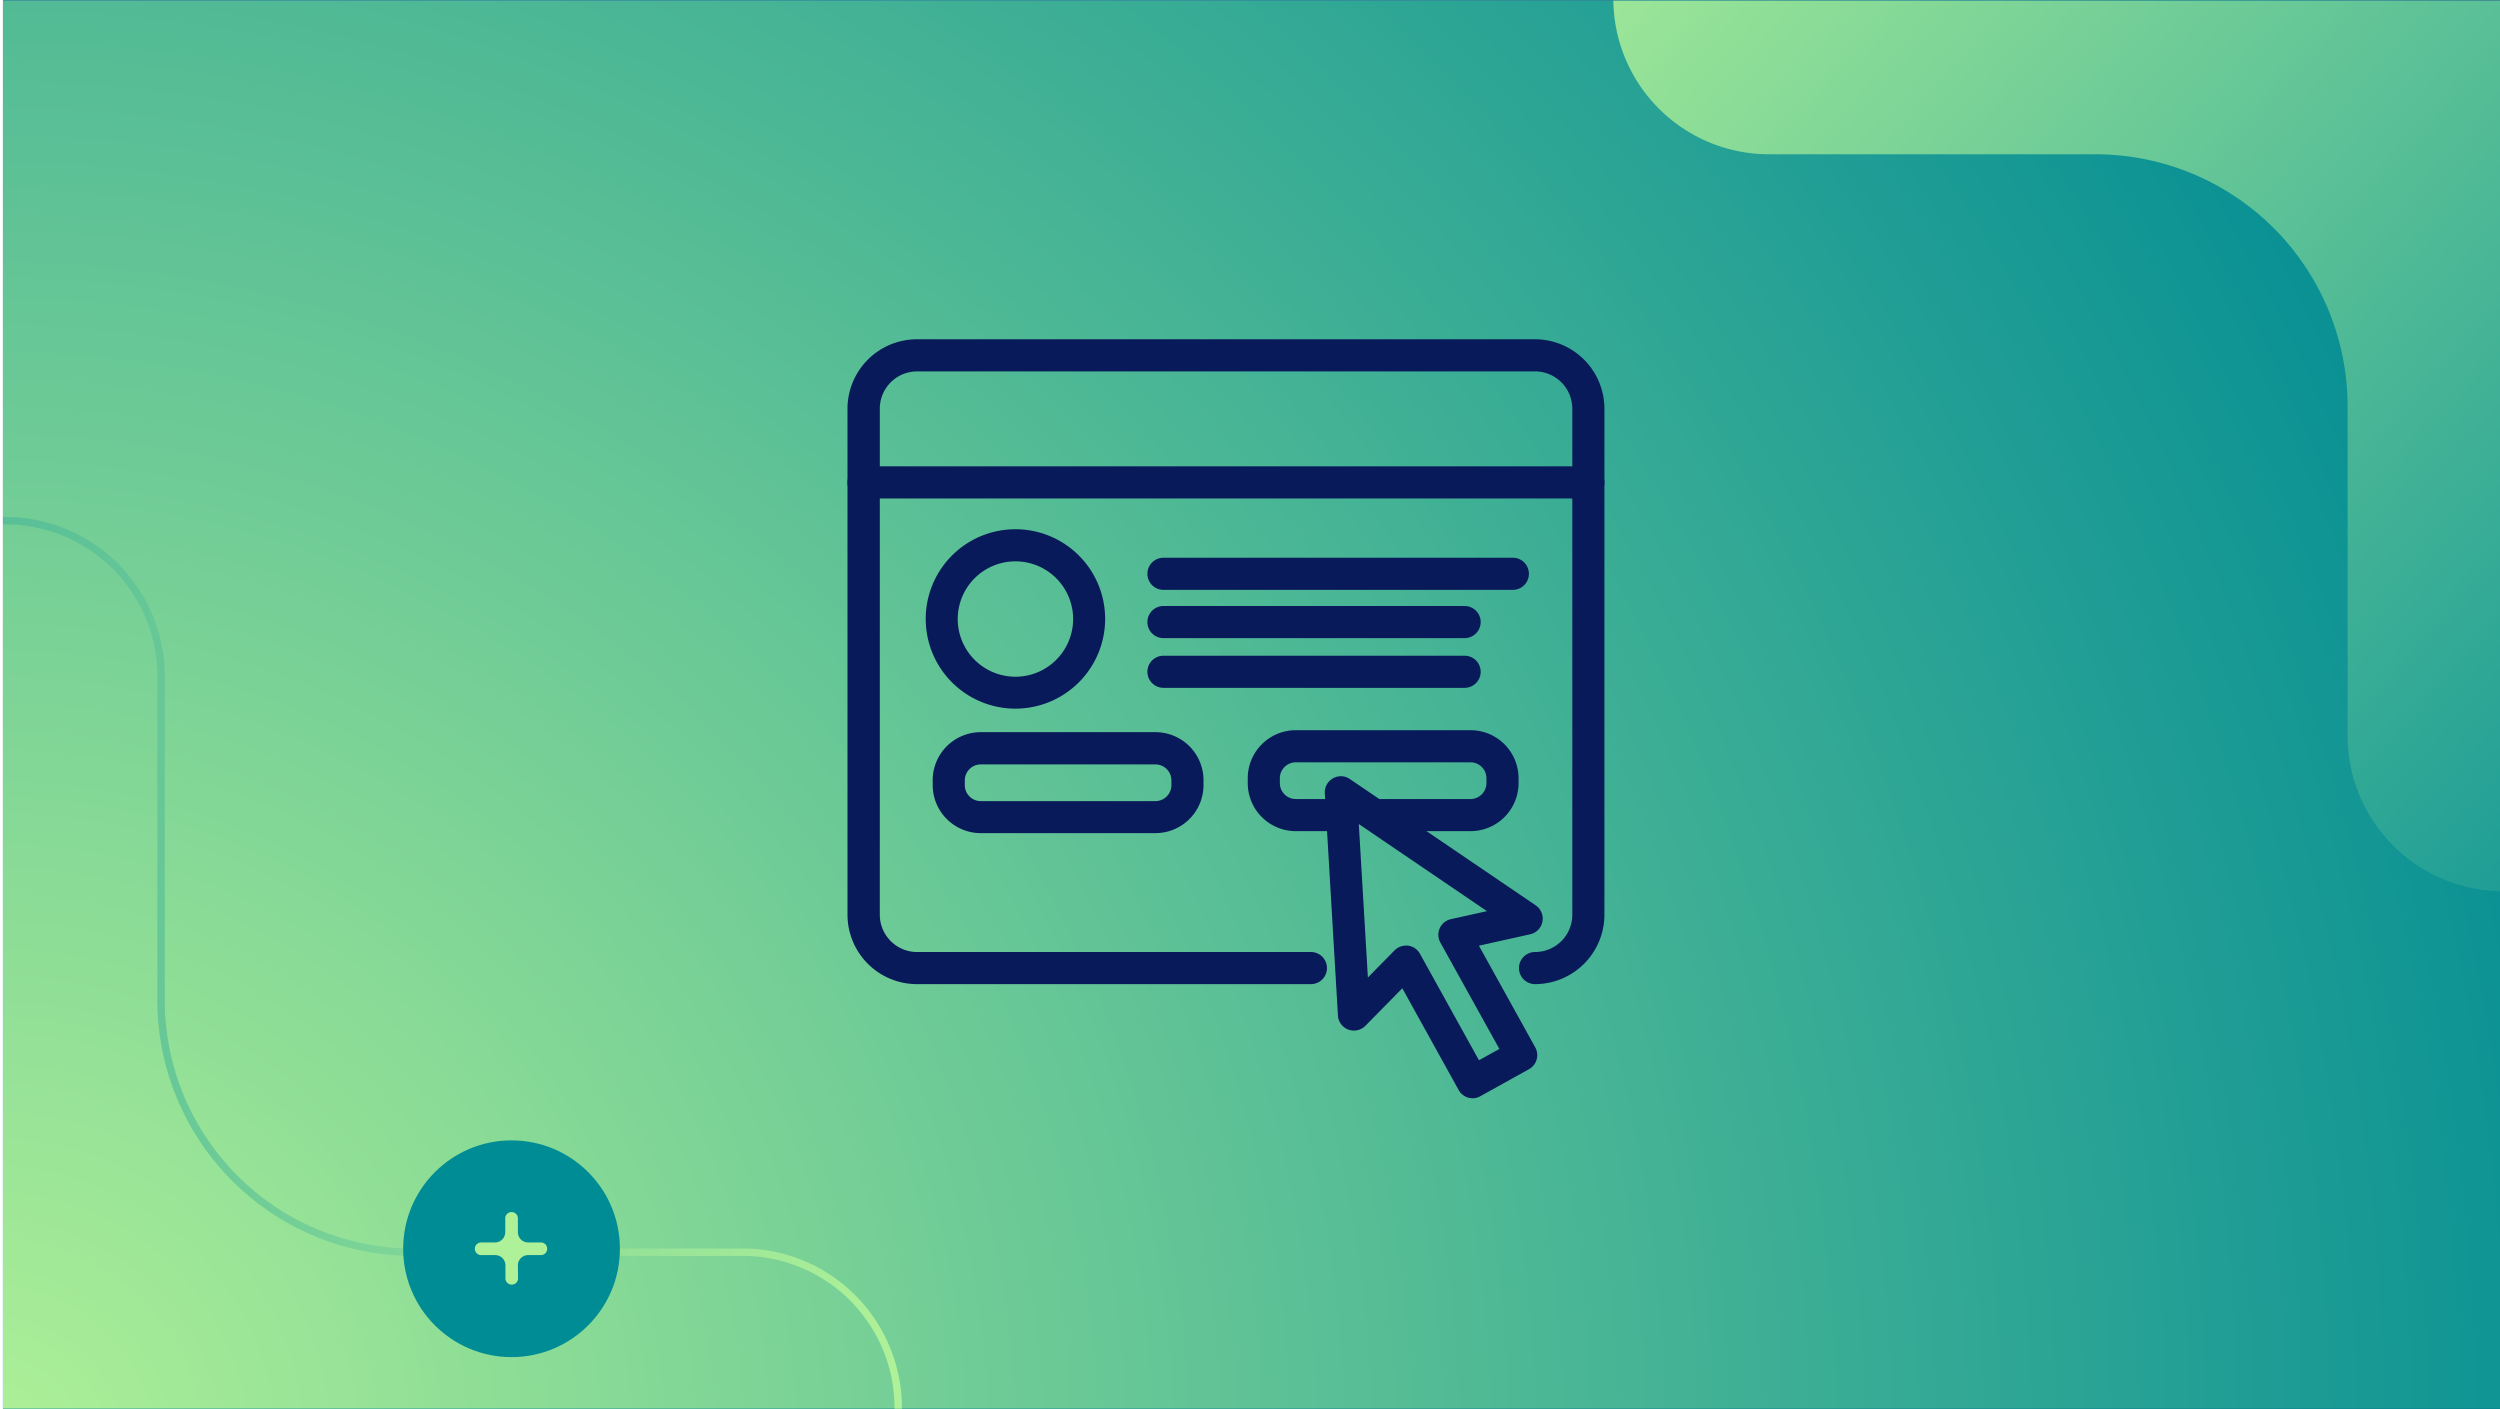
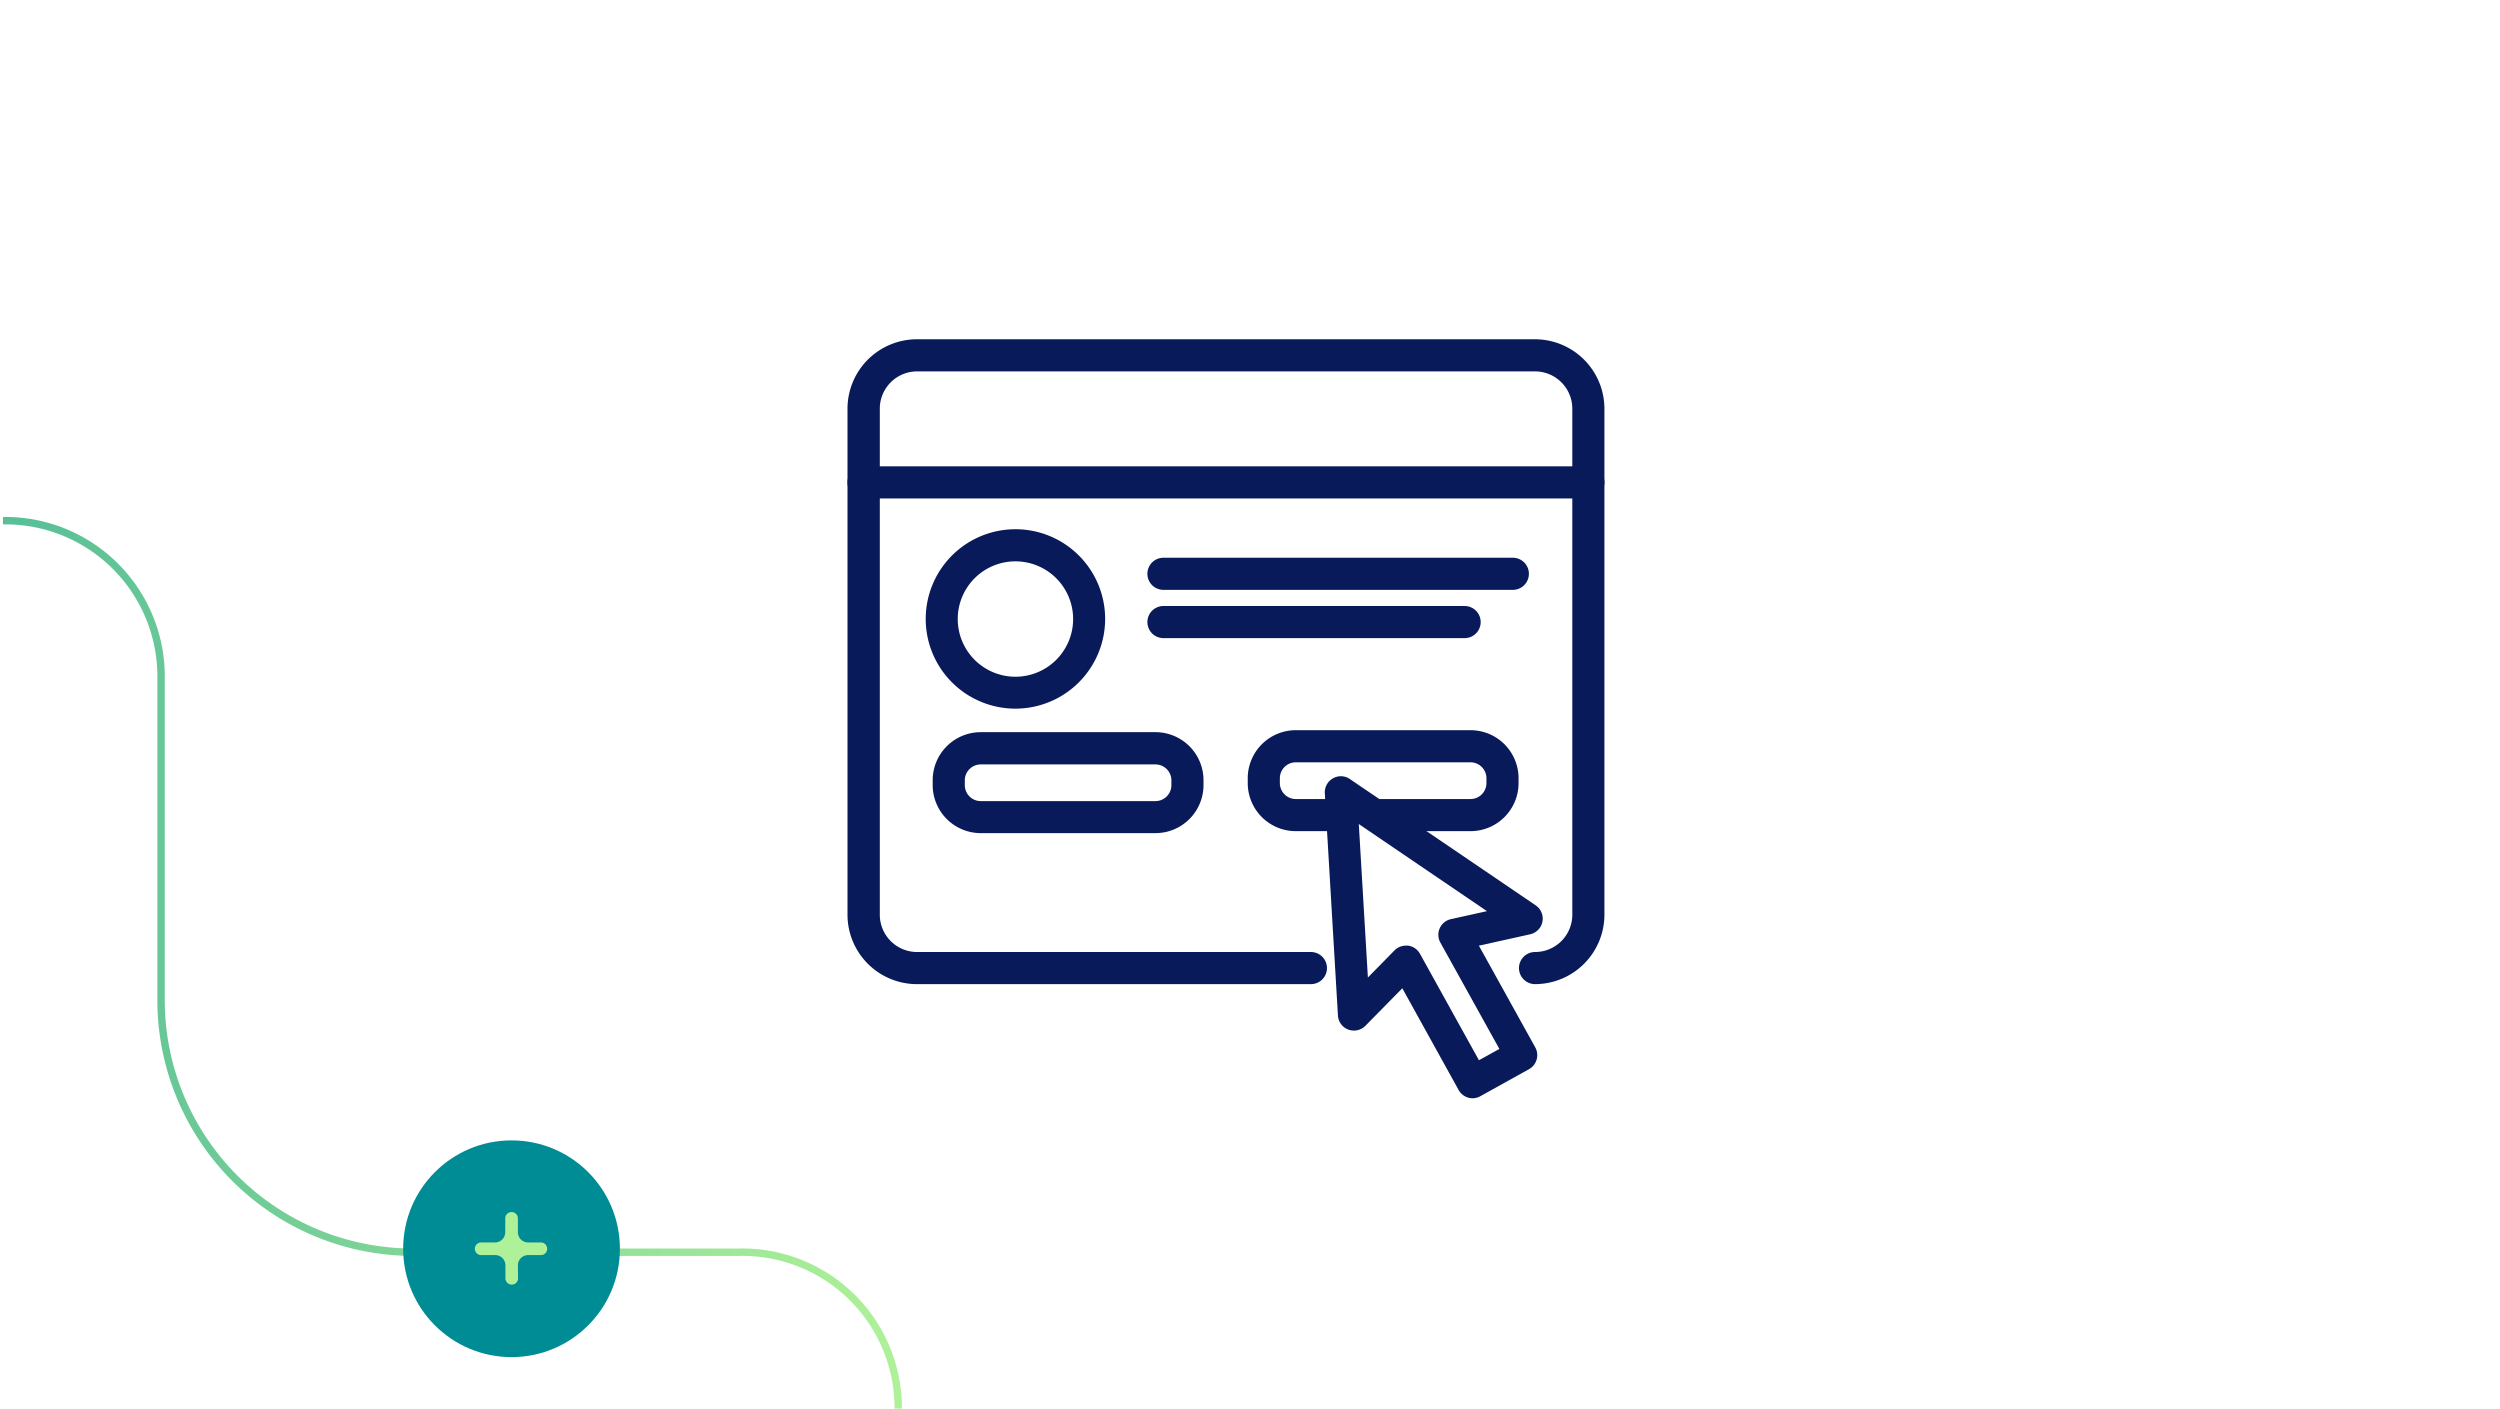
<svg xmlns="http://www.w3.org/2000/svg" width="520" height="293" viewBox="0 0 520 293">
  <defs>
    <style>.cls-1,.cls-12{fill:none;}.cls-2{clip-path:url(#clip-path);}.cls-3{clip-path:url(#clip-path-2);}.cls-4{fill:#008b94;}.cls-5{fill:#081a59;}.cls-6{clip-path:url(#clip-path-3);}.cls-7{fill:url(#radial-gradient);}.cls-8{clip-path:url(#clip-path-4);}.cls-9{fill:url(#radial-gradient-2);}.cls-10{clip-path:url(#clip-path-5);}.cls-11,.cls-12,.cls-14{fill-rule:evenodd;}.cls-11{fill:url(#linear-gradient);}.cls-12{stroke-miterlimit:10;stroke-width:1.54px;stroke:url(#linear-gradient-2);}.cls-13{fill:#008c95;}.cls-14{fill:#aff198;}</style>
    <clipPath id="clip-path">
      <rect class="cls-1" x="0.62" y="0.14" width="520" height="293" />
    </clipPath>
    <clipPath id="clip-path-2">
-       <rect class="cls-1" x="-7.23" y="-8.44" width="535.7" height="310.16" />
-     </clipPath>
+       </clipPath>
    <clipPath id="clip-path-3">
-       <rect class="cls-1" x="-18.31" y="-85.18" width="557.86" height="463.64" />
-     </clipPath>
+       </clipPath>
    <radialGradient id="radial-gradient" cx="62.99" cy="353.15" r="674.55" gradientTransform="translate(-83.21 17.01) scale(1.03 1.02)" gradientUnits="userSpaceOnUse">
      <stop offset="0" stop-color="#00a8cd" />
      <stop offset="1" stop-color="#081a59" />
    </radialGradient>
    <clipPath id="clip-path-4">
-       <rect class="cls-1" x="-18.31" y="-14.82" width="557.86" height="322.91" />
-     </clipPath>
+       </clipPath>
    <radialGradient id="radial-gradient-2" cx="78.76" cy="278.93" r="558.25" gradientTransform="translate(-83.21 17.01) scale(1.03 1.02)" gradientUnits="userSpaceOnUse">
      <stop offset="0" stop-color="#aef097" />
      <stop offset="1" stop-color="#008b94" />
    </radialGradient>
    <clipPath id="clip-path-5">
      <rect class="cls-1" x="-7.28" y="-9.02" width="534.67" height="310.14" />
    </clipPath>
    <linearGradient id="linear-gradient" x1="384.82" y1="-120.47" x2="662.15" y2="124.8" gradientUnits="userSpaceOnUse">
      <stop offset="0" stop-color="#aff198" />
      <stop offset="1" stop-color="#008c95" />
    </linearGradient>
    <linearGradient id="linear-gradient-2" x1="-184.79" y1="292.85" x2="186.98" y2="292.85" gradientUnits="userSpaceOnUse">
      <stop offset="0" stop-color="#008c95" />
      <stop offset="1" stop-color="#aff198" />
    </linearGradient>
  </defs>
  <g id="Layer_2" data-name="Layer 2">
    <g class="cls-2">
      <g class="cls-3">
        <rect class="cls-4" x="-18.31" y="-85.18" width="557.86" height="463.64" />
        <rect class="cls-5" x="-18.31" y="-85.18" width="557.86" height="463.64" />
        <g class="cls-6">
          <ellipse class="cls-7" cx="-18.31" cy="378.46" rx="694.91" ry="690.4" />
        </g>
        <rect class="cls-4" x="-18.31" y="-85.18" width="557.86" height="463.64" />
        <g class="cls-8">
          <ellipse class="cls-9" cx="-2.07" cy="302.49" rx="575.1" ry="571.37" />
        </g>
      </g>
      <g class="cls-10">
-         <path class="cls-11" d="M553.09,84.54a52.45,52.45,0,0,1,52.45-52.45H673.4A32.4,32.4,0,0,0,705.8-.31,32.4,32.4,0,0,0,673.4-32.7H605.54a52.45,52.45,0,0,1-52.45-52.45V-153a32.39,32.39,0,0,0-32.4-32.39A32.39,32.39,0,0,0,488.3-153v67.88A52.45,52.45,0,0,1,435.85-32.7H368A32.39,32.39,0,0,0,335.57-.31,32.39,32.39,0,0,0,368,32.09h67.89A52.45,52.45,0,0,1,488.3,84.54v67.87a32.4,32.4,0,1,0,64.79,0Z" />
        <path class="cls-12" d="M33.5,377.7A52.45,52.45,0,0,1,86,325.25h67.86a32.4,32.4,0,1,0,0-64.79H86A52.45,52.45,0,0,1,33.5,208V140.13a32.4,32.4,0,0,0-64.79,0V208a52.45,52.45,0,0,1-52.45,52.45h-67.89A32.39,32.39,0,0,0-184,292.85a32.39,32.39,0,0,0,32.39,32.4h67.89A52.45,52.45,0,0,1-31.29,377.7v67.87A32.4,32.4,0,0,0,1.1,478a32.41,32.41,0,0,0,32.4-32.4Z" />
        <circle class="cls-13" cx="106.4" cy="259.74" r="22.54" />
        <path class="cls-14" d="M107.72,263.19a2.13,2.13,0,0,1,2.13-2.13h2.76a1.32,1.32,0,0,0,0-2.63h-2.76a2.13,2.13,0,0,1-2.13-2.13v-2.76a1.32,1.32,0,1,0-2.63,0v2.76a2.14,2.14,0,0,1-2.13,2.13H100.2a1.32,1.32,0,1,0,0,2.63H103a2.13,2.13,0,0,1,2.13,2.13V266a1.32,1.32,0,0,0,2.63,0Z" />
      </g>
    </g>
    <path class="cls-5" d="M211.21,147.4a18.66,18.66,0,1,1,18.66-18.66A18.68,18.68,0,0,1,211.21,147.4Zm0-30.64a12,12,0,1,0,12,12A12,12,0,0,0,211.21,116.76Z" />
    <path class="cls-5" d="M314.66,122.69H242a3.34,3.34,0,0,1,0-6.68h72.67a3.34,3.34,0,0,1,0,6.68Z" />
    <path class="cls-5" d="M304.63,132.73H242a3.34,3.34,0,0,1,0-6.68h62.64a3.34,3.34,0,1,1,0,6.68Z" />
-     <path class="cls-5" d="M304.63,143.07H242a3.34,3.34,0,1,1,0-6.68h62.64a3.34,3.34,0,1,1,0,6.68Z" />
    <path class="cls-5" d="M319.29,204.7a3.34,3.34,0,0,1,0-6.68,7.76,7.76,0,0,0,7.75-7.75V85a7.76,7.76,0,0,0-7.75-7.75H190.71A7.76,7.76,0,0,0,183,85V190.27a7.76,7.76,0,0,0,7.75,7.75h81.92a3.34,3.34,0,1,1,0,6.68H190.71a14.45,14.45,0,0,1-14.43-14.43V85a14.45,14.45,0,0,1,14.43-14.43H319.29A14.46,14.46,0,0,1,333.72,85V190.27A14.46,14.46,0,0,1,319.29,204.7Z" />
    <path class="cls-5" d="M330.38,103.68H179.62a3.34,3.34,0,1,1,0-6.68H330.38a3.34,3.34,0,1,1,0,6.68Z" />
    <path class="cls-5" d="M240.34,173.29H204a10,10,0,0,1-10-10v-1a10,10,0,0,1,10-10h36.33a10,10,0,0,1,10,10v1A10,10,0,0,1,240.34,173.29ZM204,159a3.32,3.32,0,0,0-3.32,3.31v1a3.32,3.32,0,0,0,3.32,3.32h36.33a3.32,3.32,0,0,0,3.32-3.32v-1a3.32,3.32,0,0,0-3.32-3.31Z" />
    <path class="cls-5" d="M305.86,172.88H287.45a3.34,3.34,0,1,1,0-6.68h18.41a3.32,3.32,0,0,0,3.32-3.32v-1a3.32,3.32,0,0,0-3.32-3.32H269.53a3.32,3.32,0,0,0-3.32,3.32v1a3.32,3.32,0,0,0,3.32,3.32h8.4a3.34,3.34,0,0,1,0,6.68h-8.4a10,10,0,0,1-10-10v-1a10,10,0,0,1,10-10h36.33a10,10,0,0,1,10,10v1A10,10,0,0,1,305.86,172.88Z" />
    <path class="cls-5" d="M306.32,228.44a3.34,3.34,0,0,1-2.93-1.73l-11.71-21.15L284,213.37a3.37,3.37,0,0,1-3.56.78,3.32,3.32,0,0,1-2.15-2.93L275.56,165a3.34,3.34,0,0,1,1.69-3.1,3.29,3.29,0,0,1,3.52.14l38.68,26.29a3.34,3.34,0,0,1-1.16,6l-10.68,2.37,11.72,21.15a3.34,3.34,0,0,1-1.3,4.54L307.93,228A3.34,3.34,0,0,1,306.32,228.44Zm-13.89-31.75a3.4,3.4,0,0,1,.45,0,3.34,3.34,0,0,1,2.47,1.69l12.27,22.15,4.25-2.35L299.6,196.06a3.33,3.33,0,0,1,2.2-4.88l7.49-1.66L282.63,171.4l1.89,31.92,5.53-5.63A3.35,3.35,0,0,1,292.43,196.69Z" />
  </g>
</svg>